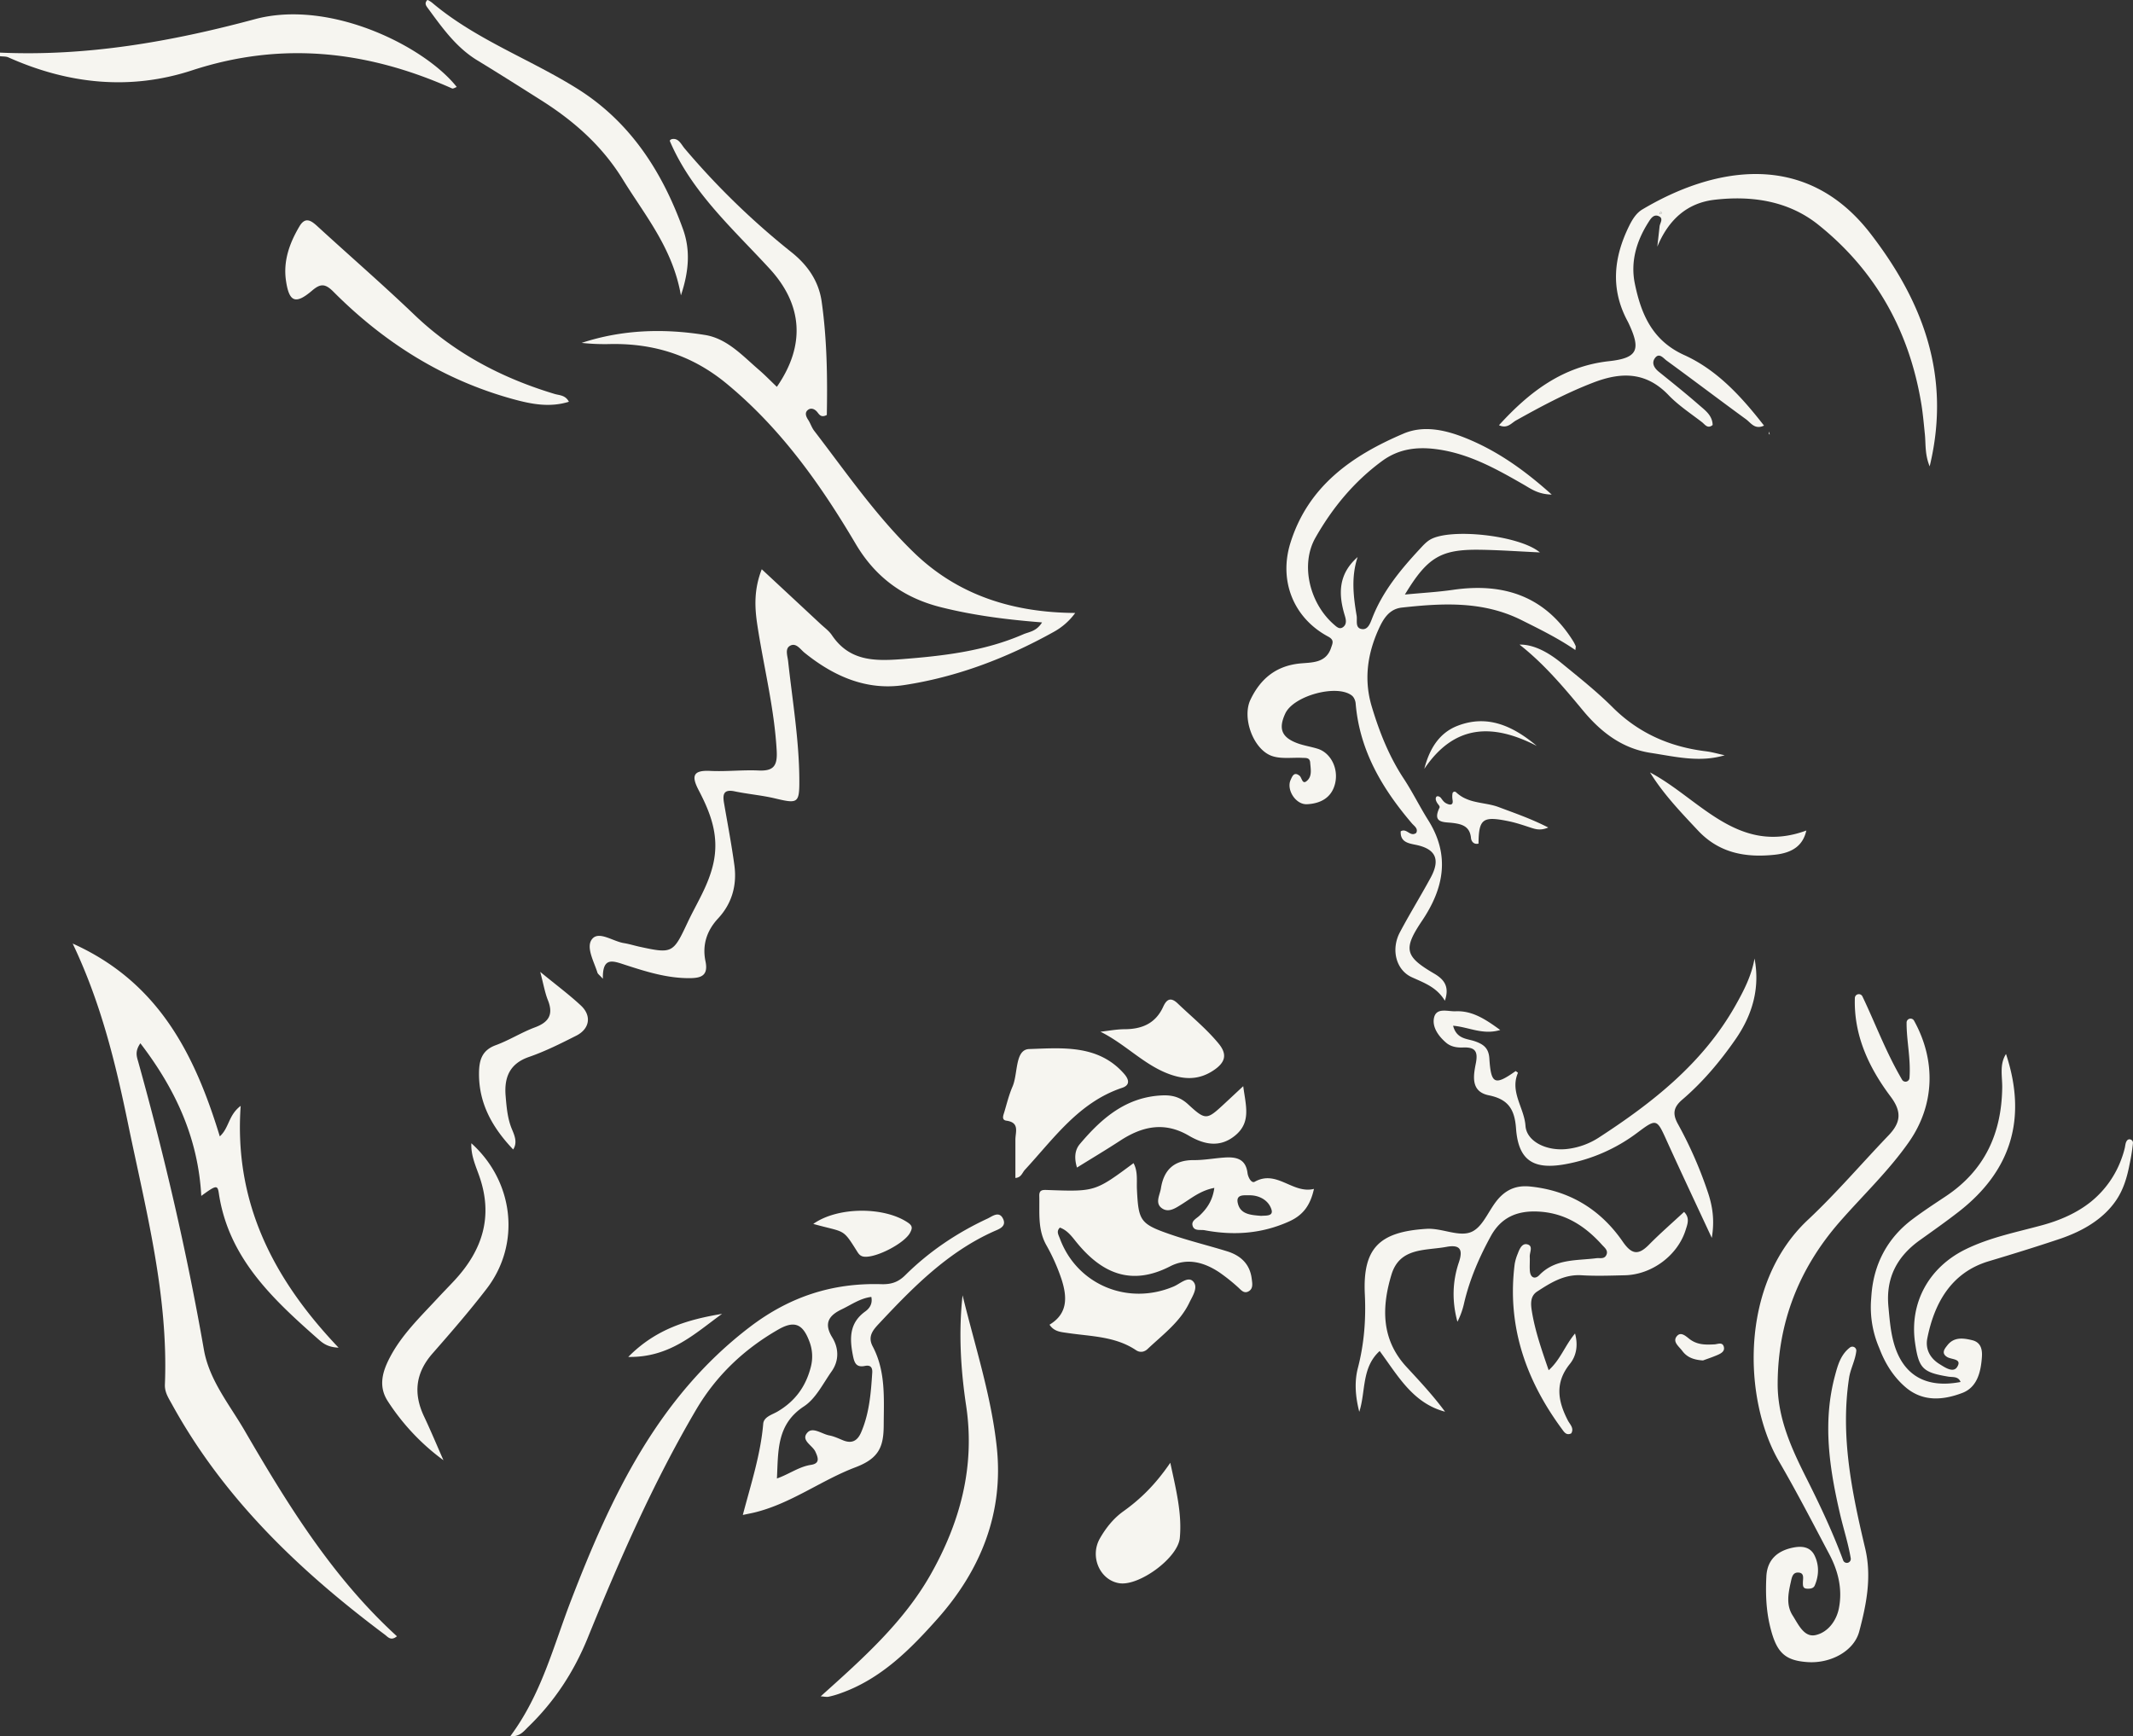
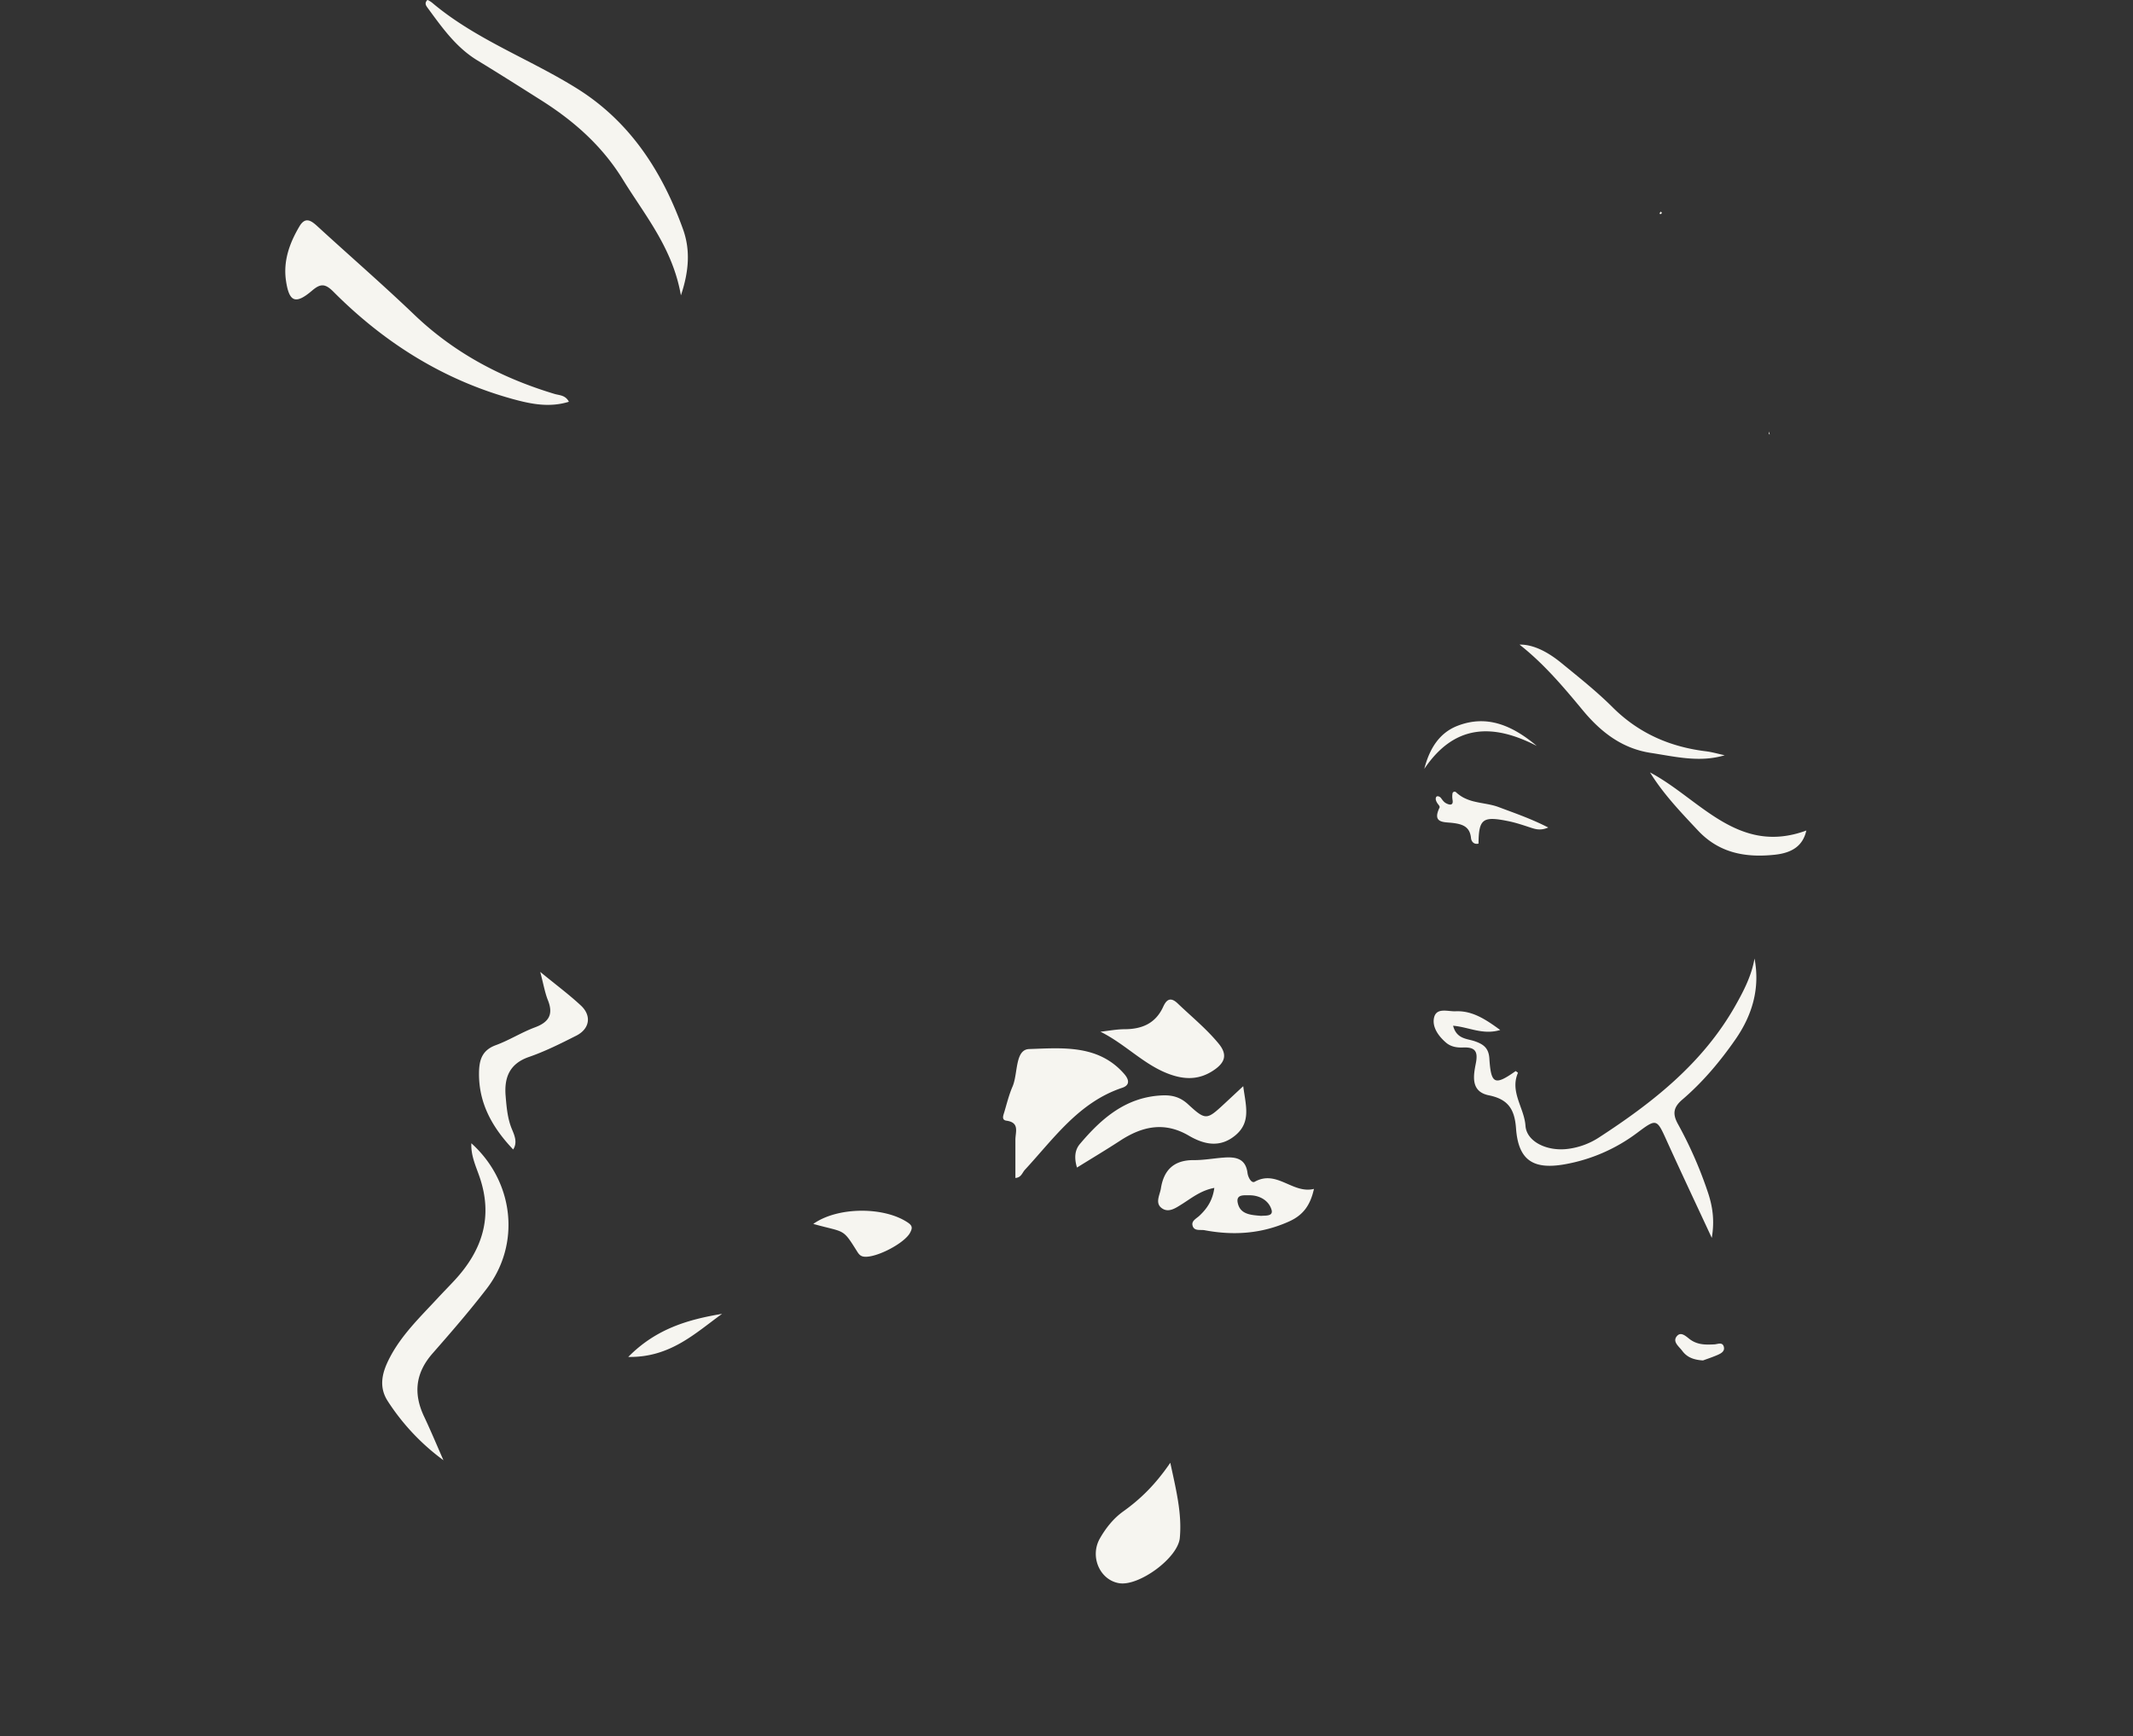
<svg xmlns="http://www.w3.org/2000/svg" viewBox="0 0 1881.32 1531.72">
  <rect x="0" y="0" width="1881.32" height="1531.72" fill="#333333" stroke="none" />
  <defs>
    <style>.cls-1{fill:#f6f5f0}</style>
  </defs>
  <g id="Capa_2" data-name="Capa 2">
    <g id="Capa_1-2" data-name="Capa 1">
      <g id="_7XHj4H" data-name="7XHj4H">
-         <path d="M1769.36 929.9q27.93 84.68-41.64 138.92c-11.23 8.74-22.87 16.94-34.44 25.21-20 14.32-30 33.06-27.72 58.26 1 10.54 1.76 21 4.47 31.24 7.76 29.31 28.18 41.51 59.2 35.57-2-5.15-6.89-4.07-10.76-4.71-22.67-3.76-26.08-7.15-29.37-29.79-5.12-35.3 12.15-66.72 44.73-82.62 21.51-10.5 44.76-15 67.56-21.23 15.43-4.22 30.49-10.7 43-20.8a86.46 86.46 0 0 0 27.08-38.59 81.31 81.31 0 0 0 2.59-8.62c.52-2.25.55-5 2.14-6.8 1.8-2.06 5.29-.37 5.09 2.35a166.83 166.83 0 0 1-2.94 18.53c-2.17 11.24-5.23 22-11.63 31.6-8.48 12.72-21.08 21.89-34.76 28.35a144.82 144.82 0 0 1-16.09 6.4c-20.47 6.86-41.12 13.23-61.81 19.43-34.4 10.3-48.35 38.92-54.14 67.9-2 9.82 2.67 17.85 10.77 22.83 4.49 2.76 12.06 8.13 15.56 2.49 4.58-7.38-5-6.39-8.79-8.7-5.78-3.48-2-7.64.22-10.49 5.81-7.36 13.91-6.32 21.83-4.38s9 8.61 8.53 15c-.93 13-4.07 26.52-17.34 31.55-16.59 6.28-34.3 8-49.51-4.68-10.72-9-18.15-20.76-23.15-33.62l-.69-1.74a90.78 90.78 0 0 1-7.09-41.46c.14-1.81.26-3.64.41-5.48 2.13-26.8 14-49.58 35.9-66.1 9.69-7.31 19.89-13.94 30-20.69 34.08-22.82 48.87-55.4 49.4-95.64.13-9.83-2.54-20.17 3.22-29.45ZM0 46.41c76.68 3.44 151-9.64 224.79-29.49C291.43-1 374.84 41.17 402.87 76.75c-1.5.49-3.18 1.68-4.13 1.26-74.47-33.21-150.09-41.85-229.19-16C114.75 80 60.13 74.18 7.47 50.65c-2.21-1-5-.74-7.47-1.07Zm919.1 502.64c-31.45-2.46-60.47-6.2-89.08-13.37-33.14-8.29-57.87-26.44-75.25-55.82-31-52.47-65.86-101.68-113.56-141.16C611 313.65 577.33 302.92 539 303.48a190.37 190.37 0 0 1-26-1c35.67-11.73 72.21-12.88 108.75-7 19.47 3.11 33 18.15 47.35 30.53 5.58 4.79 10.71 10.11 16.09 15.23 25.4-36.64 22.82-72.46-6.42-104.25-32-34.85-68-66.72-87.49-111.47-.57-1.29-1-1.88 1.22-2.78 6-1.27 8.24 4.55 11.36 8.25a670.09 670.09 0 0 0 94.21 91.49c14.17 11.3 24 25.34 26.63 43.46 4.74 33.43 5.17 67.07 4.56 100.13-5.41 2.84-6.85-.85-8.79-3-2.53-2.78-5.76-3.42-8.2-1.19-2.62 2.39-1.34 5.61.56 8.5 2 3.06 3.08 6.77 5.29 9.64 28.28 36.83 54.78 75.38 88.24 107.69 38.81 37.48 87.28 52.7 142 53a57.94 57.94 0 0 1-19.15 16.81c-41.33 23-85.19 39.74-131.92 46.83-33.14 5-62.08-7.84-87.74-28.59-3.79-3.07-7.66-9.51-13.23-5.78-4 2.69-1.66 8.88-1.17 13.44 3.77 34.63 9.64 69.07 9.86 104 .14 21.2-1.14 21.72-21.24 16.93-11.77-2.81-24-3.8-35.82-6.27-10.15-2.12-10.6 3.1-9.31 10.59 3.13 18.19 6.61 36.33 9.09 54.61 2.39 17.59-2.16 33.78-14.33 46.87-10.22 11-14.1 23.71-11.16 37.81 2.61 12.52-3.65 14.79-13.5 14.9-19.84.23-38.54-5.62-57-11.61-10.91-3.52-20.44-7.78-20 12.16-3.06-3.38-4.43-4.22-4.79-5.39-3.1-9.94-10.47-22.7-4.65-29.73 6-7.28 18.29 2.13 27.92 3.65 4.67.74 9.23 2.2 13.86 3.21 29 6.32 29.67 5.73 42.38-21.39 8-17 18.27-32.52 22.64-51.72 5.57-24.56-2.31-44.74-12.88-65-6.31-12.1-5.44-17.76 10.09-17 14.19.71 28.49-1 42.68-.36 13.17.61 16.8-3.92 16.07-17.28-2.06-37.62-11.44-73.96-17.06-110.93-2.39-15.67-3.13-31.28 3.87-49.31 18.08 16.82 34.94 32.47 51.76 48.17 3.47 3.24 7.52 6.13 10.12 10 15.17 22.49 36.67 23 61 21.18 37.05-2.86 73.47-7 107.86-22 5.19-2.22 11.51-2.46 16.49-10.46Zm-855 283.3c75.83 34.07 107.66 97.71 129.76 170.1 8.38-7.6 7.52-18.73 18.42-26.91-6 85.18 28.61 152.63 86.35 213.29-10.44-.41-14.72-4.67-18.72-8.2-39.89-35.2-78.45-71.33-86.91-128-1.11-7.47-2.3-7.31-15.47 2.33-2.74-51-22.75-94.22-53.72-134.64-4.87 6.95-3.28 11.52-2 15.93 23.36 83.8 43 168.42 58 254.17 4.72 27.14 22.58 48.53 36 71.64 38 65.39 77.62 129.65 134.3 181.37-5.39 4.4-8 .58-10.64-1.41-75.1-56.2-142-119.94-187.81-203.27-3.06-5.58-6.5-10.55-6.22-17.47 3.2-79.09-17.09-154.93-32.78-231.34-10.98-53.05-23.8-105.64-48.56-157.59Zm1210.29 50.43c-7.28-12.11-18.57-15.84-29.33-20.81-13.72-6.33-18.4-24.33-10.36-39.54 8.63-16.3 18.37-32 27.16-48.22s4.39-25.43-13.33-29c-6.73-1.35-13.56-2.6-13.1-11.86 5.38-3.24 8.32 5.36 13.69 1.39 2-3.93-2-6.19-4-8.63-26.17-30.68-46-64.26-49.42-105.59-.2-2.4-1.45-5.43-3.25-6.86-13.08-10.43-51.51 0-58.82 15.75-6.17 13.29-3.33 20.92 10.37 26.11 5.86 2.22 12.22 3.11 18.23 5 11.45 3.57 18.54 17.37 15.32 30.69-3.08 12.72-13.11 17.67-24.79 18.23-10 .48-18.36-12.9-14.4-21.47 1.46-3.16 3-7.54 7.86-3.64 2.27 1.83 2.36 9 7.31 3.69 3.8-4.07 2.44-9.94 2.07-15.21-.33-4.72-3.85-4.12-6.86-4.27-8.94-.44-18.53 1.14-26.68-1.59-16.63-5.59-26.81-33.68-19.14-49.74 8.78-18.38 22.48-29.83 43.74-31.94 10.36-1 22.87-.12 27.39-13.89 1.33-4 3-6.81-2.62-9.83-30.69-16.43-43.62-49.36-33.31-82.49 15.69-50.41 54.55-77.28 99.85-96.58 17.72-7.55 36.85-3.2 54.2 3.73 27.49 11 51.51 27.68 76.46 50.09-12.17-.33-18.27-5.07-24.61-8.72-24.29-13.95-48.47-27.56-77.11-31.34-17.72-2.33-33.57-.12-48 10.51-24.68 18.14-43.83 41.37-58.75 67.71-13.37 23.63-5.13 57.72 16.35 76.43 2.48 2.17 5 4.66 8.18 2.24 3.48-2.68 2.4-6.91 1.36-10.32-5.66-18.69-5.79-36.28 11.38-51.4-5.77 17.38-3.79 34.52-.88 51.65.74 4.37-1.56 10.93 4.58 11.87 5.36.83 7.35-4.95 9.08-9.42 9.13-23.63 24.9-42.72 41.85-61 2.85-3.08 5.77-6.38 9.31-8.47 17.69-10.4 78.63-3.94 96.82 11.26-18.83-.87-35.86-2.1-52.9-2.33-34.47-.48-46.26 6.54-66.17 39.5 15.14-1.45 28.91-2.19 42.49-4.16 44.82-6.5 81.36 5.71 106.13 45.6a31.17 31.17 0 0 1 2.06 4.13c.17.41-.07 1-.31 3.39-15.44-10.57-31.5-18.4-47.48-26.4-34-17-69.59-15-105.5-11.07-11.43 1.24-16.6 10.22-20.8 19.61-9.81 21.92-12.79 44.5-5.78 67.83 6.69 22.29 15.2 43.76 28.12 63.39 7.82 11.87 14.1 24.74 21.68 36.79 19.47 31 13.78 60.06-5.45 88.63-16.86 25.06-15.26 31.52 10.9 46.77 8.43 5.02 13.51 11.22 9.21 23.8ZM655.17 1336.4c7.4-28 15.72-53.56 18-80.46.52-6.16 8-8 12.73-10.82 15.41-9.1 24.87-22 29.29-39.44a36.77 36.77 0 0 0-1.64-23.16c-5.64-14.64-13-17.73-26.89-9.81-30.3 17.32-55 40.73-72.77 71-37.75 64.26-67.51 132.34-95.54 201.2-12.13 29.81-29.24 56-52.35 78.34-3.89 3.75-7.28 8.84-16 8.43 27.44-36.74 37.92-79 53.5-119.5 35.15-91.32 76.35-179.42 157.9-241.63 35.18-26.83 73-39 116-37.73 8.8.26 14.91-1.86 21-7.89 21.16-21 45.67-37.46 72.67-50 3.95-1.84 10.17-7.11 13.65.23 3.34 7-3.93 9.17-8.22 11.1-40.51 18.19-70.87 48.94-100.51 80.59-5.42 5.78-11.16 11.61-6.29 20.81 11.63 22 9.86 45.72 9.74 69.52-.1 18.8-3.94 29.24-24.91 37.17-30.16 11.41-56.82 32-89 39.85-2.53.62-5.16 1.1-10.36 2.2Zm30.09-32.18c10.88-3.81 19.43-10.4 30-12 8.07-1.2 6.44-6.18 3.89-11.68-2.63-5.67-13.15-10-7-16.81 4.77-5.26 12.75 1.29 19.29 2.52 4.09.77 8 2.6 11.9 4.22 7.91 3.29 12.9.69 16.21-7 7.23-16.81 8.61-34.64 9.77-52.54.3-4.63-1.5-7-6.43-6-8.15 1.7-9.48-3.31-10.73-9.78-2.84-14.74-3-28.15 10.93-38.2 3.4-2.47 6.77-6.4 5.43-12.89-9.84 1.2-17.58 6.86-25.93 10.85-11.17 5.34-16.42 12.07-8.54 24.89 5.74 9.32 6.23 20.35-.55 29.94-7.6 10.76-13.95 24-24.36 30.84-24.24 15.88-22.64 39.1-23.88 63.64Z" class="cls-1" />
-         <path d="M1625.65 1376.36a3.48 3.48 0 0 0 6.7-1.8c-2.2-13.11-6.37-25.88-9.38-38.79-9.43-40.51-15.56-80.94-4.55-122.09 2.48-9.24 4.95-18.63 13.32-25.06a3.49 3.49 0 0 1 5.53 3.15c-.94 8.38-5.15 15.71-6.35 23.59-7.86 51.42 2.45 101 14.15 150.41 6 25.14 1.13 49.52-5.22 73.43-4.64 17.47-25.44 28.41-45.65 27s-27.45-8.57-33-31.54c-3.52-14.56-4-29.27-3.25-44.06s9.84-22.68 23.7-25.43c7.69-1.53 15.25-.75 19 7.38 3.94 8.48 3.65 17.41 0 26-1.17 2.76-4.06 3-6.8 2.88-3.72-.14-3.69-2.6-3.68-5.4 0-3.45 1.52-8.38-3.75-8.81-5.51-.45-6.06 4.68-7 8.76-2.24 9.9-4.09 20.07 1.74 29.15 4.93 7.69 10 19.38 20 17.28 10.64-2.23 18.54-12.18 20.79-23.81 3.24-16.7-.6-32.63-8.42-47.42-14.54-27.5-28.82-55.18-44.46-82.06-31.18-53.58-35.6-155.71 25.47-213 25-23.44 47.35-49.69 71.1-74.47 10.62-11.1 12.22-20.56 1.89-34.31-19.33-25.74-32.56-54.19-31.53-87a3.51 3.51 0 0 1 6.65-1.41c11.38 23.71 20.54 48.85 35 73.54a3.51 3.51 0 0 0 6.52-1.49c1.29-17.31-2.67-33-2.54-49a3.5 3.5 0 0 1 6.58-1.58c19.62 35.46 18.09 74.53-4.38 106.79-17.88 25.66-40.67 47.16-61.17 70.61-35.83 41-54.61 88.59-54.75 143-.08 29.8 11.94 56.43 25 82.42 12.09 24.02 23.47 48.1 32.74 73.14ZM1322.1 375.09c26.85-29.46 56.24-52 97.14-56.49 25.17-2.76 28.12-10 17.45-32.94-.45-1-.93-1.9-1.42-2.83-14.92-28.11-12-55.81 1.59-83.43 2.89-5.86 6.31-11.43 11.73-14.66 61.49-36.59 143.3-53.74 201.18 21.33 46 59.61 71.53 125.41 52.21 205.33-4.36-10.73-3.35-19.82-4.25-28.53-.93-8.93-1.68-17.91-3.14-26.75-10.54-64-40.28-117.41-90.86-157.89-26.33-21.07-58.76-25.85-91.58-22-24.42 2.85-40.65 17.92-50.4 41.38.67-5.94 1.36-11.87 2-17.81.35-3.26 4.07-7.48-1.3-9.33-4.23-1.46-6.7 2.72-8.5 5.55-10.58 16.59-16 34.9-12 54.28 5.53 26.75 15.33 50.13 43.54 62.91 29.16 13.21 50.6 36.84 70.38 62.23-8.16 3.85-11.63-2.5-15.88-5.59-23.43-17.08-46.53-34.63-70-51.73-2.76-2-6.53-7.31-10.25-2.32-3.28 4.39-.81 8.81 3.43 12.22 11.91 9.61 23.87 19.18 35.39 29.25 5.37 4.69 11.8 9.15 12 17.65-4.46 3.7-6.87-.56-9.39-2.5-10-7.72-20.82-14.8-29.51-23.87-19.78-20.63-41.64-20.61-66.5-11-23.74 9.12-45.92 21-68 33.33-4.11 2.28-7.67 7.64-15.06 4.21Zm142.57-186.17c.39-.35 1.07-.69 1.09-1.07s-.62-.78-1-1.17l-1.2 1.63Zm-98.74 1019.81c10.37-9.25 14.31-21.72 23.27-32.41 3 11.13.79 20.22-4.56 26.84-13.48 16.68-10.59 32.84-1.76 49.9 1.74 3.38 5.68 6.72 3 11.34-4.14 2.15-6.21-1-7.9-3.32-32.17-43.47-49-91.42-42-146.15a42.07 42.07 0 0 1 2.71-9.06c1.48-4 3.71-9.22 8.16-8.24 5.8 1.28 2.21 7 2.4 10.89.21 4.2-.23 8.45.11 12.64.48 6 4.51 7.63 8.33 3.67 14.09-14.61 32.74-12.65 50.28-14.91 3-.38 6.73.92 8.61-2.41 2.42-4.27-1.37-6.91-3.63-9.44-15-16.72-32.79-28.08-55.93-29.28-18.3-1-32.81 4.66-42.16 21.75-10.18 18.6-18.49 37.79-23.39 58.44a69.83 69.83 0 0 1-6 17c-4.85-17.76-4.53-35.25 1.24-52.33 3.77-11.16 1.37-16-10.88-13.75-18.58 3.47-41.22.3-48.54 24.47-8.78 29-9.09 57.34 13.36 81.56 11.72 12.66 23.48 25.28 33.88 39.38-28.44-7.48-41.76-32-57.65-53.52-16.14 14.65-12.16 35.69-18 53.62-3.33-13-4.47-26.07-1.26-38.49 5.57-21.5 7.24-42.73 6.17-65.09-2-41.06 13-55.23 54.37-57.82 13.88-.87 29.26 7.8 40.27 2.43 10.84-5.29 15.32-21.6 25.27-31.2 7.52-7.26 15.91-9.59 26-8.56 34.76 3.58 62 20.28 81.56 48.61 7.8 11.29 13.68 12.31 23.09 2.77 9.85-10 20.49-19.22 31-29 5.38 5.39 3 10.86 1.29 16.28-7.08 22.17-29.72 39.08-53.51 39.63-12.67.29-25.39.77-38 0-15.42-1-27.37 6.55-39.3 14.3-6.23 4-5.77 10.87-4.77 17.14 2.8 17.53 8.66 34.26 14.87 52.32Zm-440.24-40.18c16.52-9.87 15.47-24.86 10.61-40a171.19 171.19 0 0 0-13.5-30.29c-7.72-13.87-5.76-28.69-6.15-43.36-.15-5.46 3.13-5.3 7.28-5.15 41.94 1.52 41.94 1.46 75.85-23.69 4 7.38 2.64 15.45 3 23.12 1.36 27.76 2.78 30.49 29.38 39.68 16.43 5.68 33.4 9.79 50 14.91 12 3.69 20.26 11.15 21.87 24.29.51 4.13 1.56 9-3.17 11.29-4.06 1.95-6.5-1.75-9.29-4.15a162.34 162.34 0 0 0-16.06-12.77c-13.48-9-28.43-13.08-43.39-5.38-34.64 17.84-60.73 6-83.08-21.74-3.94-4.9-7.74-10.06-14.19-12.4-3.45 3.33-1.2 6.45 0 9.73 15.1 40.69 60 59.42 100.47 42.16 5.49-2.34 12.36-9.07 16.87-4.56 5.14 5.14-.48 13.22-3.24 19-8.16 17-23.43 28.15-36.77 40.77-2.9 2.74-6.71 3.4-10.25 1-18.44-12.34-40-12.07-60.74-15.19-5.61-.82-11.51-1.17-15.5-7.27ZM849 1142.64c10.92 44.85 25.35 88.58 30.19 134.26 6.15 58.09-14.38 108.29-52.06 150.81-24 27-49.93 53.32-85.65 65.94a78.49 78.49 0 0 1-10.55 3.08c-2 .4-4.13-.15-7.08-.32 36.57-32.84 73.07-65.17 97.07-107.66 25.84-45.76 39.28-94.8 31.24-148.6-4.84-32.22-6.78-64.96-3.16-97.51Z" class="cls-1" />
        <path d="M1323.2 908.59c-15.27 4.66-27.59-2.57-41.56-3.75 3.06 11.86 12.37 11.34 19.07 13.66 7.84 2.71 12.33 6.07 12.92 15.27 1.45 22.76 4.77 24.09 23.21 11.05.67.53 2.06 1.38 2 1.59-7.29 16.84 5.58 30.9 6.65 46.73 1 14.05 19.26 22.86 37.85 20.28a65.1 65.1 0 0 0 26.55-9.74c47.74-31 91.93-65.67 120.67-116.47 7.47-13.22 14.33-26.49 16.94-41.68 5 26.21-1.88 49.79-16.72 71.21-13.56 19.57-28.91 37.81-47 53.3-8 6.85-8.72 12.75-3.71 21.72a362 362 0 0 1 26 59.15c4.39 12.74 6.39 25.41 3.73 41.07-14-30.13-27.33-58.33-40.2-86.74-8.26-18.27-8.75-18.54-25.19-6.23a149.72 149.72 0 0 1-64.61 28.12c-27.71 4.82-40.63-3.84-42.65-31.69-1.25-17.24-7.15-25.79-24-29.22-16.07-3.28-13.68-17-11.47-28.14 2.12-10.7-.58-14.5-11.38-14.05-5.1.21-10.54-.53-14.9-4.28-6.75-5.79-12.27-13.69-10.62-21.77 2-9.58 12.26-5.59 19-5.89 15.04-.69 26.9 7.4 39.42 16.5ZM501.77 354.4c-17.18 5.35-33.52 2-49.58-2.41-61.4-16.93-113.46-49.82-158.09-94.63-7.28-7.32-11.41-7.35-18.85-1-14.58 12.43-20.24 10.18-23-8.69-2.58-17.45 3.12-33.22 11.87-48 5.19-8.77 10.35-5.11 16 .08 28.34 26 57.41 51.19 85.18 77.77 35.48 34 77.33 56 123.89 70 4.29 1.29 9.45.92 12.58 6.88Zm98.8-93.83c-7.24-41.71-31.73-70.55-51.23-102.25-18.25-29.65-43.09-51.56-71.92-69.81C458.68 76.66 440 64.8 421 53.24s-31.39-29.4-44.23-46.86c-2.05-2.78-1.6-4.49.12-6.35.28-.29 3.09 1.4 4.43 2.53C419.69 34.89 467.07 51.92 509 78.12c46.83 29.27 75.08 73.23 93.4 124 6.38 17.75 5.6 36.28-1.83 58.45ZM391.13 1288.13a197.05 197.05 0 0 1-49.07-52.05c-8.69-13.32-4.61-26.46 1.95-38.91 10.47-19.88 26.59-35.37 41.67-51.63 5-5.42 10.23-10.69 15.26-16.12 24.48-26.46 34.24-56.12 21.87-91.71-3.18-9.15-7.59-18.54-7.07-29.19 37.72 34 43.72 89 13.49 128.35-15.12 19.67-31.42 38.47-47.79 57.13-15 17.15-17 35.35-7.38 55.6 6 12.69 11.4 25.67 17.07 38.53Zm504.46-249v-33.74c0-6.83 3.94-15.15-7.89-16.79-4.64-.64-2.72-4.84-1.89-7.63 2.24-7.55 4.14-15.28 7.25-22.47 4.94-11.45 2-32.69 14.71-33.1 29-.93 60.93-4.2 83.72 21.87 3.85 4.39 5.93 9.77-1.74 12.33-38.23 12.78-60.22 44.67-85.8 72.35-2.35 2.54-3.15 6.8-8.36 7.18Zm263.33 9.66c-3.2 14.44-9.54 23.16-22 28.74-24.18 10.87-48.91 12.51-74.44 7.7-3.76-.71-9.47 1.15-10.69-4.35-.91-4.06 3.48-5.94 6.12-8.44 6.55-6.19 11.61-13.28 13.14-24.55-12.1 2.29-20.07 9-28.65 14.37-5.45 3.4-11.56 7.77-17.49 3.67-6.46-4.46-2-11.55-1-17.49 2.55-16.5 11.64-25.16 29-25.05 8.94.06 17.87-1.64 26.83-2.26 10.23-.71 19 .81 20.58 13.67.43 3.49 3.34 9.35 6.37 7.66 19.53-10.91 33.39 10.98 52.23 6.33Zm-46.5 23.77c3.33-.42 11.06.73 9-5.65-2.59-8.2-10.86-12.71-19.94-12.51-3.93.09-11.27-1-9.85 6.4 2.03 10.43 11.25 10.99 20.79 11.76Zm-80.21 217.81c5.36 24.79 10.37 45.2 8.39 66.32-1.67 17.68-35.9 42.62-53.31 39.94-17.11-2.63-26.42-23.45-17.12-39.63 5.25-9.14 11.9-17.55 20.61-23.78 15.1-10.8 28.22-23.52 41.43-42.85ZM452.62 1014c-18.05-19-30.38-40.3-30.13-67.34.11-11.41 2.53-20.19 14.83-24.68 11.85-4.33 22.71-11.32 34.53-15.71 12.4-4.61 16.38-11.52 11.39-24-2.64-6.62-3.82-13.83-6.76-24.93 14.12 11.58 25.48 20 35.8 29.61 9.74 9 7.9 20.62-4 26.66-13.61 6.88-27.37 13.8-41.74 18.77-17.38 6-21.94 18.47-20.56 34.58.84 9.91 1.66 20 5.64 29.38 2.38 5.71 4.85 11.66 1 17.66Zm643.91-55.83c2.28 17.25 7.08 31.63-6.85 43.29-13.67 11.44-27.83 8.13-41.19.32-21.61-12.63-41.22-8.2-60.71 4.58-12.27 8-24.9 15.54-37.88 23.6-2.52-8.36-2-15.39 2.55-20.77 19.12-22.68 40.7-41.49 72.56-42.89 8.78-.39 15.92 1.44 22.83 7.8 15.68 14.44 16.5 14 32.23-.59 4.87-4.51 9.72-9.07 16.46-15.34Zm-125.94-48.05c7.13-.78 14.25-2.18 21.39-2.21 15.36-.06 27.3-5.14 34-19.87 2.76-6 6.25-9.08 12.75-2.87 12.15 11.62 25.22 22.24 36 35.29 8 9.64 6 16.63-3.87 23.4-13.05 9-26.19 8.75-40.45 3.33-21.87-8.31-38.04-26.31-59.82-37.07Zm550.6-243.88c-22.15 6.65-43.64 1.21-65.22-2.08-25.44-3.88-44.13-18.49-60-37.66-17.09-20.62-34.35-41.09-55.73-57.85 10.36-.27 22.89 4.77 36.65 16 15.48 12.67 31.26 25.15 45.4 39.24 23.07 23 50.68 35 82.5 38.87 5.52.71 10.93 2.31 16.4 3.48Zm-65.88 15.14c44 23.3 77.48 73.49 137.88 51.26-2.79 12.56-11.35 19.6-27.73 21.35-25.61 2.74-49-1.27-67.87-21.4-15.09-16.1-30.35-31.95-42.28-51.21Zm-738 398.29c21.78-15.42 63-15.25 83.69-1 4.1 2.83 3.64 5.07 1.69 8.77-4.93 9.36-30.09 22.45-40.73 21.11-3.09-.39-4.49-2.22-5.91-4.49-13.22-21.06-10.38-16.46-38.74-24.39Zm563.76-374.76a17.08 17.08 0 0 1 .08-5.14 1.86 1.86 0 0 1 3.09-.89 31.6 31.6 0 0 0 6.45 4.66 41.83 41.83 0 0 0 10.2 3.66c7 1.68 14.25 2.25 21 4.79 14.08 5.32 28.2 10.08 43.71 18-6.56 2.75-10.69 1.66-15 .27-6.48-2.11-13-4.37-19.63-5.75-23.31-4.84-26.66-2.27-26.91 19.68-4.19 1-6.36-2-6.64-5-1-10.25-7.88-12.23-16.26-13.25-7.57-.92-18.21.43-11.48-13.52.54-1.11-1.2-2.8-1.74-3.62-1-1.5-2.16-3.65-1.33-5.49s3.42-.52 4.25.55c1.42 1.82 2.38 3.52 4.5 4.68 3.22 1.76 6.55 2.1 5.85-2.59-.06-.3-.11-.67-.14-1.04ZM636.86 1159c-23.9 17.24-45.81 38.64-82.72 38 24.63-25 52.95-33 82.72-38Zm619.39-480.76c4.58-17.84 13.24-31.78 29.37-38 26.27-10.16 48.76.07 69.85 17.78-38.47-19.82-72.47-19.5-99.22 20.22Zm245.81 521.86c-8.82-.54-14.35-3.11-18.3-8.46-2.92-3.94-9-8.12-4.64-13.1 3.93-4.46 8.71 1.15 12.14 3.46 6.62 4.48 13.55 4.29 20.85 3.92 2.78-.14 6.8-2.21 8.16 1.64 1.56 4.45-2.39 6.42-5.73 7.85-4.71 2.02-9.54 3.59-12.48 4.69Zm58.59-818.04-.42-1.29a7.09 7.09 0 0 0-.11 1.77c.06.33.52.59.8.89Zm208.71 547.84-.18.05Zm-304.69-740.98-1.09-.61 1.2-1.63c.36.39 1 .8 1 1.17s-.72.72-1.11 1.07Z" class="cls-1" />
      </g>
    </g>
  </g>
</svg>